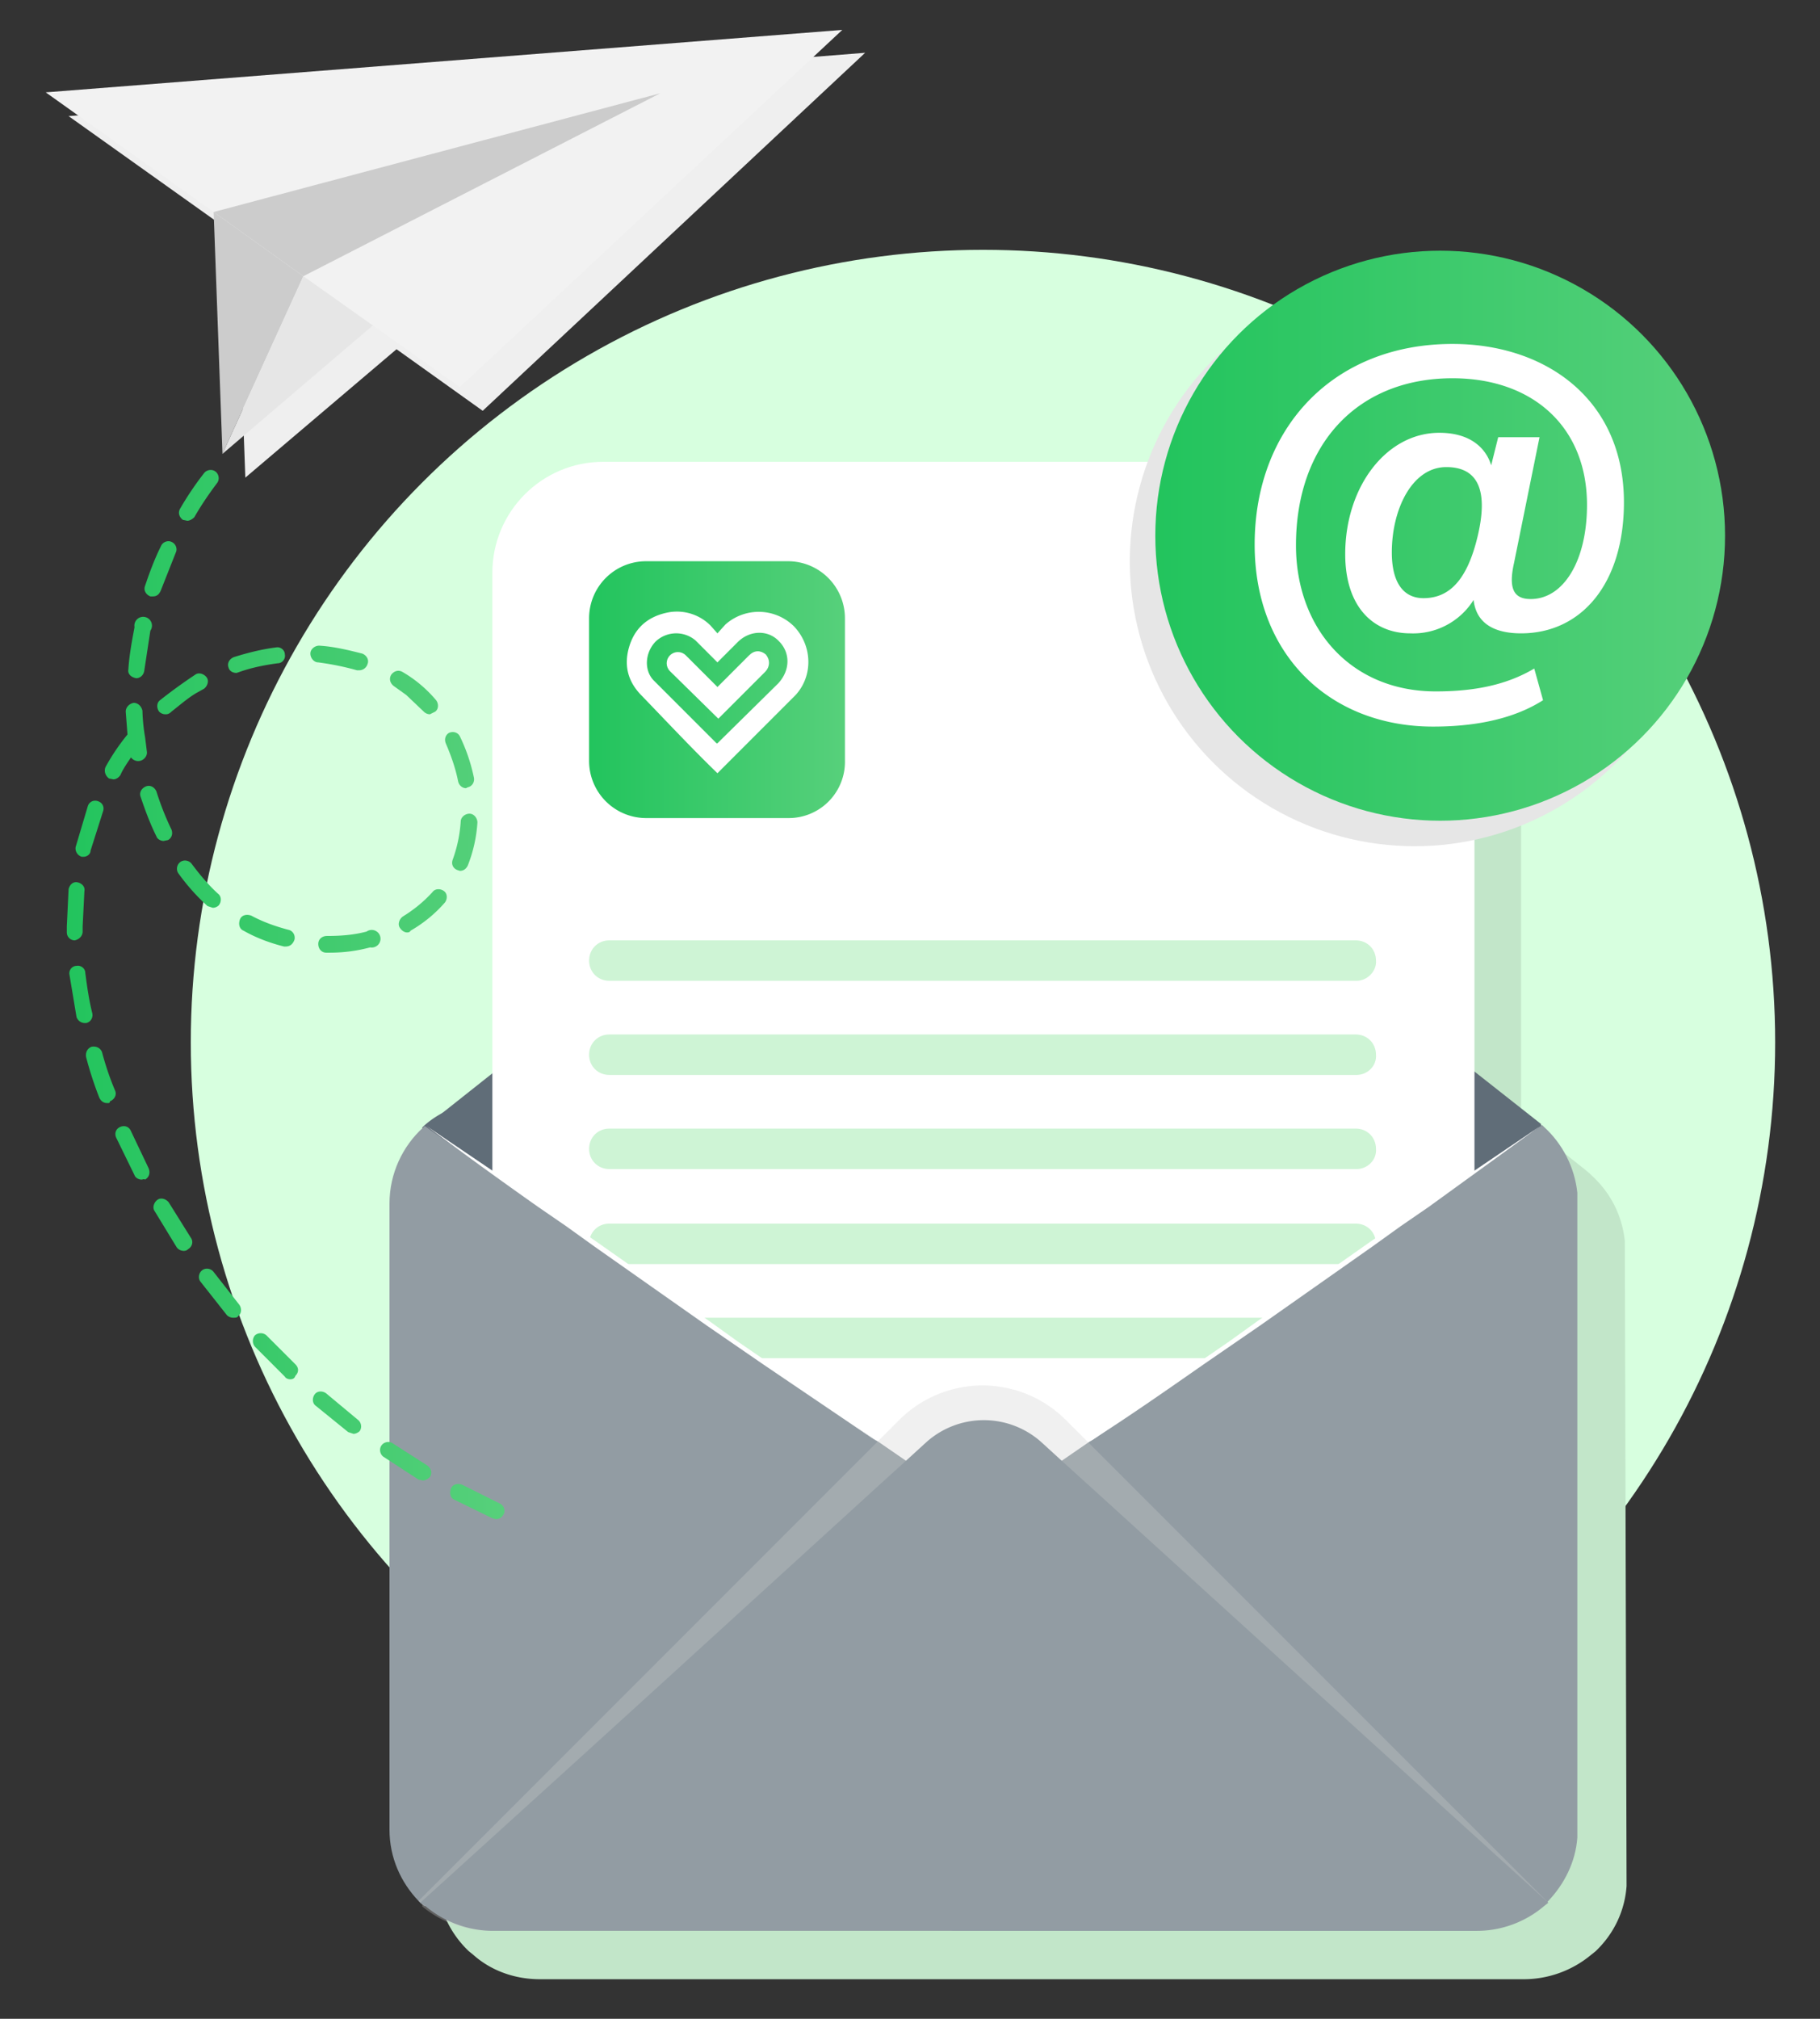
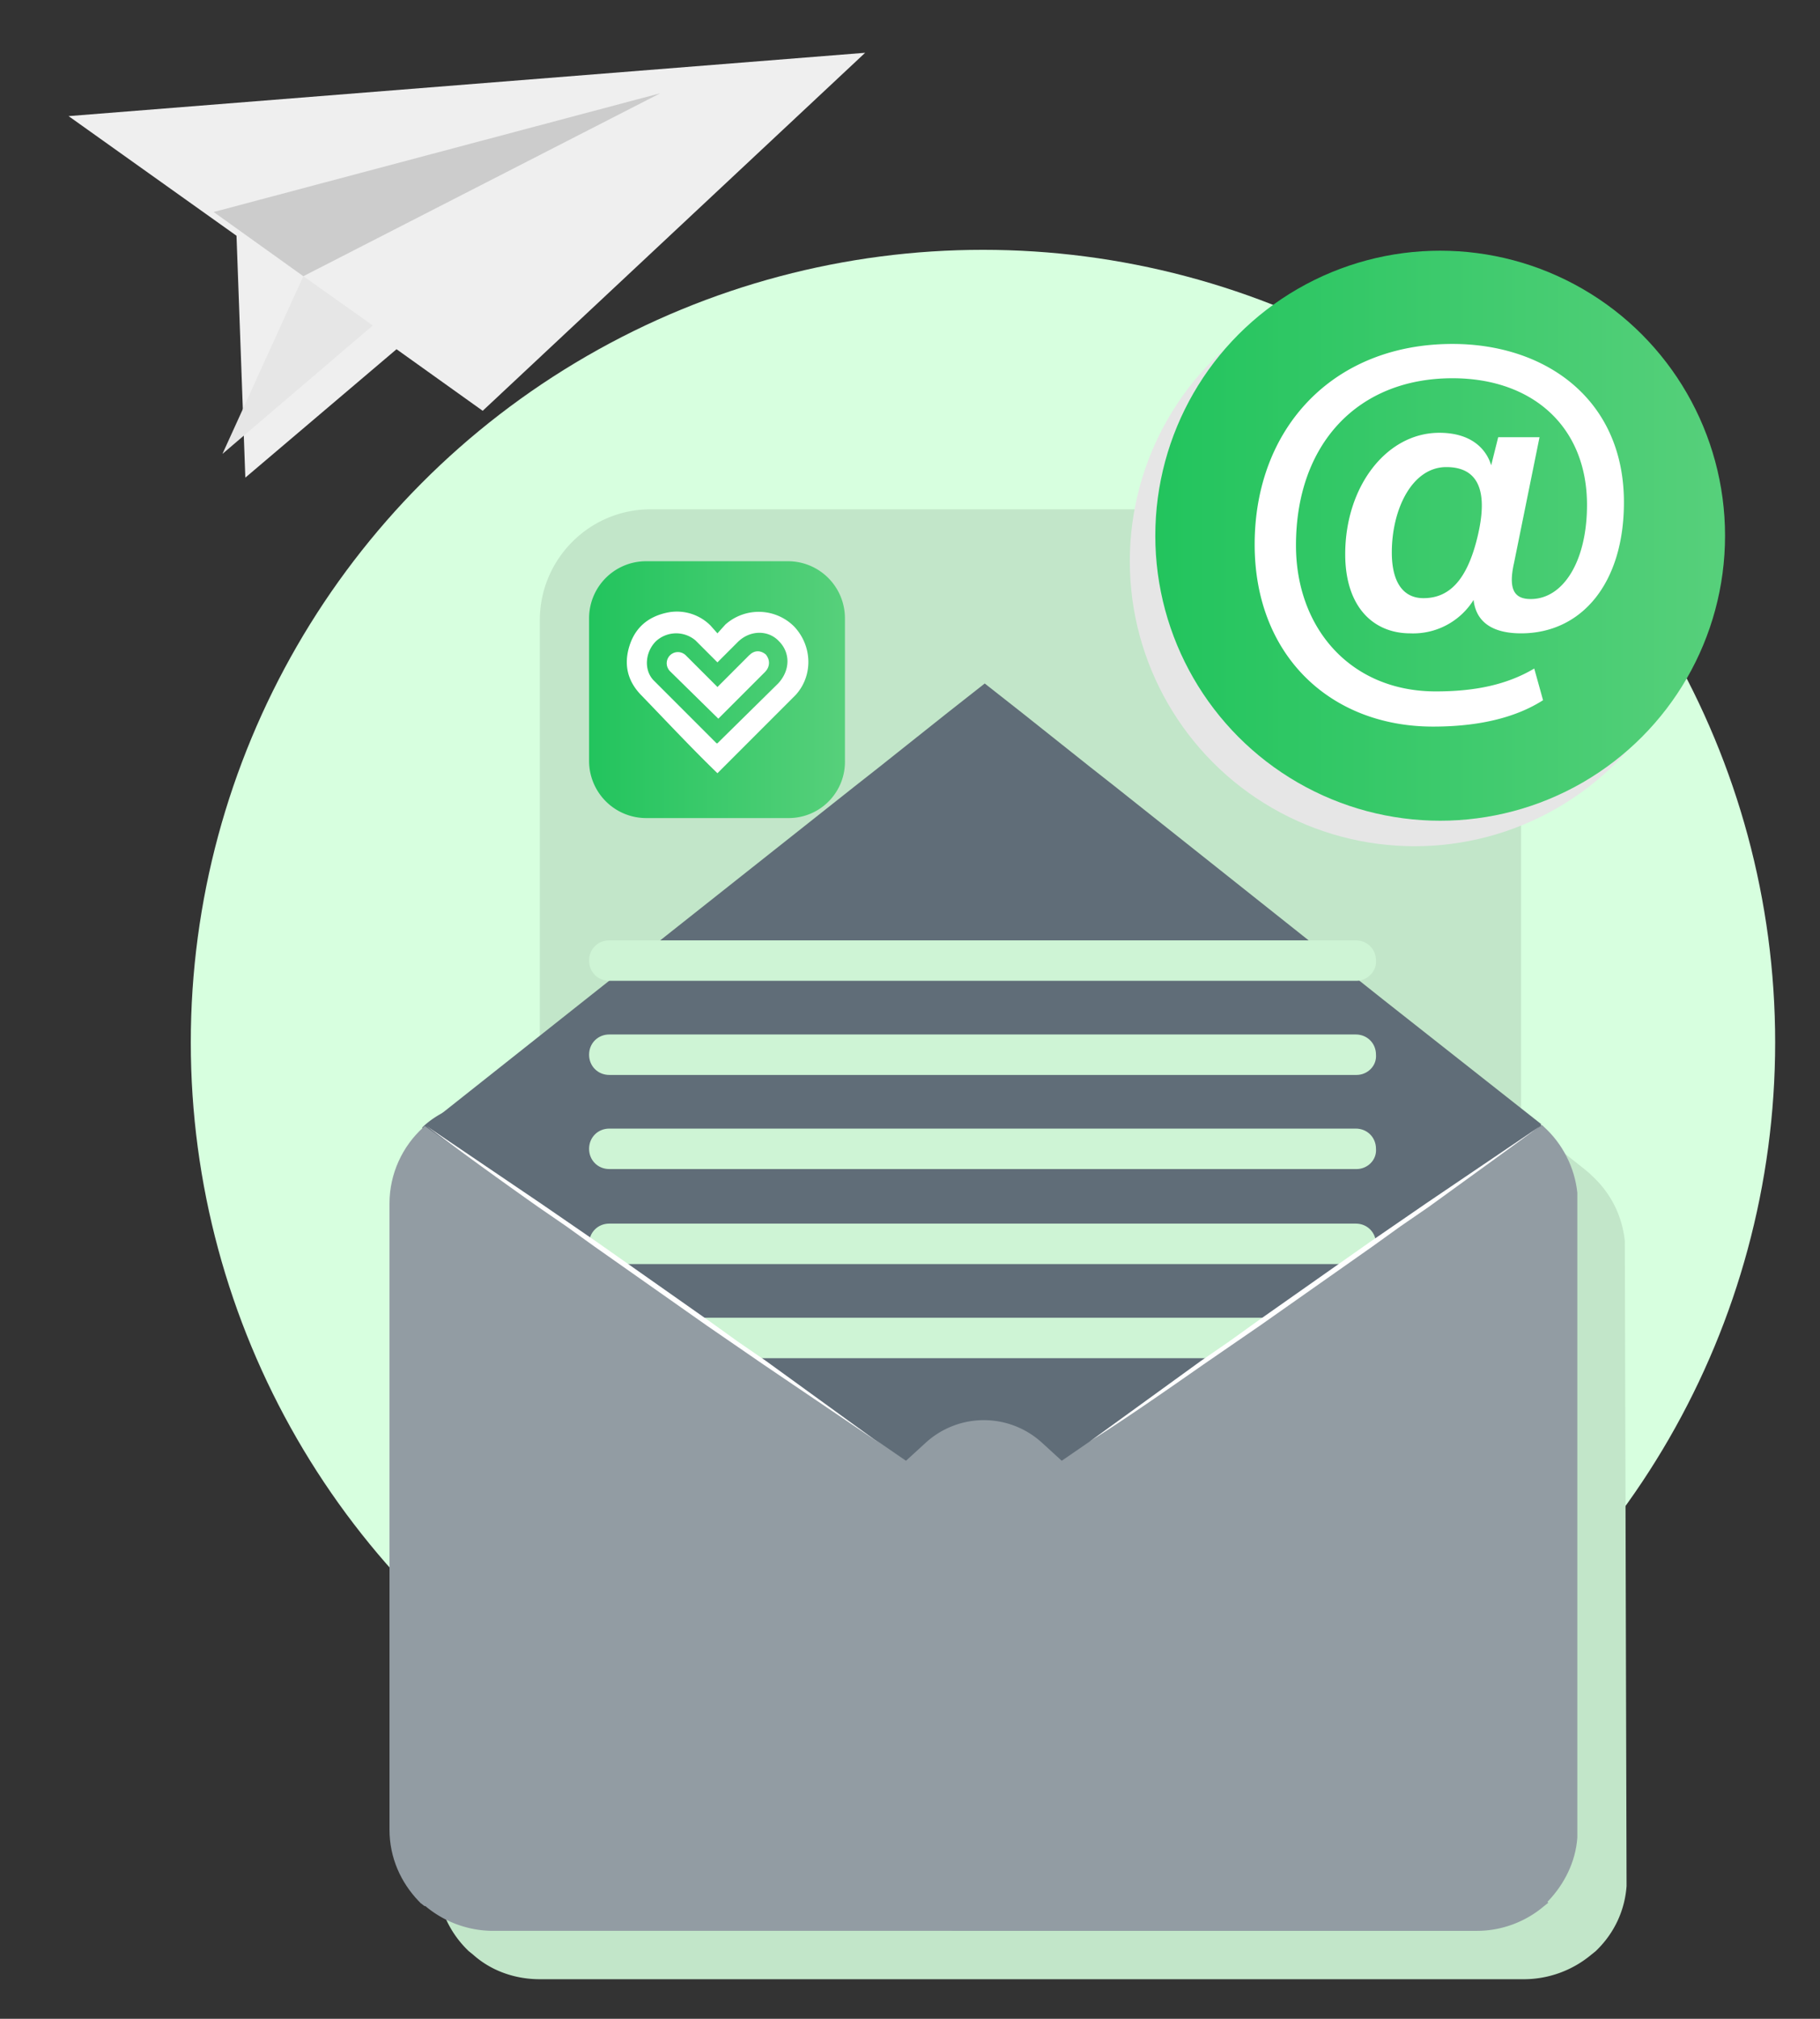
<svg xmlns="http://www.w3.org/2000/svg" xmlns:xlink="http://www.w3.org/1999/xlink" viewBox="0 0 207 229.5">
  <rect x="0" y="0" width="207" height="229.5" fill="#333333" stroke="none" />
  <linearGradient id="a">
    <stop offset="0" stop-color="#22c45d" />
    <stop offset="1" stop-color="#57d07b" />
  </linearGradient>
  <linearGradient xlink:href="#a" id="b" x1="131.3" x2="196.2" y1="60.9" y2="60.9" gradientUnits="userSpaceOnUse" />
  <linearGradient xlink:href="#a" id="c" x1="67" x2="96.2" y1="78.4" y2="78.4" gradientUnits="userSpaceOnUse" />
  <linearGradient xlink:href="#a" id="d" x1="7.5" x2="57.4" y1="113.1" y2="113.1" gradientUnits="userSpaceOnUse" />
  <circle cx="111.8" cy="118.5" r="90.1" fill="#d7ffdf" />
  <path fill="#c2e6c9" d="M184.8 141.1c-.3-3-1.7-5.6-3.8-7.5l-.2-.2-.6-.5-7.2-5.7V70.5c0-7-5.7-12.6-12.6-12.6H74c-7 0-12.6 5.7-12.6 12.6v56.9l-6.2 4.9-1.5 1.1-.2.2a11.7 11.7 0 0 0-3.8 8.6v71.2c0 3.2 1.3 6.1 3.4 8.2l.2.2.5.4c2 1.8 4.7 2.8 7.6 2.8h112a12 12 0 0 0 7.6-2.8l.5-.4.2-.2c1.9-1.9 3.1-4.4 3.3-7.2z" />
  <path fill="#606d78" d="m66 142.4-18-14.2.2-.2c2-1.8 4.7-2.8 7.6-2.8h112a12 12 0 0 1 7.6 2.8l.2.2-18 14.2-30.9 24.4-2.9 2.3-7.9 6.2-4.2 3.3-4.2-3.3-7.9-6.2-2.9-2.3z" />
  <path fill="#606d78" d="m157.4 113.7 17.9 14.1-.2.2c-2 1.7-4.6 2.8-7.5 2.8H56.4a11 11 0 0 1-7.5-2.8l-.2-.2 17.8-14.1 30.7-24.3 2.8-2.2 7.8-6.2 4.2-3.3 4.2 3.3 7.8 6.2 2.8 2.2z" />
-   <path fill="#fff" d="M155 52.5H68.6c-7 0-12.6 5.7-12.6 12.6v109.6h111.7V65.1c-.1-7-5.7-12.6-12.7-12.6z" />
  <path fill="#cef4d5" d="M154.3 111.5h-85c-1.3 0-2.3-1-2.3-2.3 0-1.3 1-2.3 2.3-2.3h84.9c1.3 0 2.3 1 2.3 2.3.1 1.2-1 2.3-2.2 2.3zm0 10.7h-85c-1.3 0-2.3-1-2.3-2.3 0-1.3 1-2.3 2.3-2.3h84.9c1.3 0 2.3 1 2.3 2.3.1 1.3-1 2.3-2.2 2.3zm0 10.7h-85c-1.3 0-2.3-1-2.3-2.3 0-1.3 1-2.3 2.3-2.3h84.9c1.3 0 2.3 1 2.3 2.3.1 1.3-1 2.3-2.2 2.3zm0 10.8h-85c-1.3 0-2.3-1-2.3-2.3 0-1.3 1-2.3 2.3-2.3h84.9c1.3 0 2.3 1 2.3 2.3.1 1.2-1 2.3-2.2 2.3zm0 10.7h-85c-1.3 0-2.3-1-2.3-2.3 0-1.3 1-2.3 2.3-2.3h84.9c1.3 0 2.3 1 2.3 2.3.1 1.3-1 2.3-2.2 2.3z" />
  <path fill="#929ca3" d="m111.9 172.3 8.8-6.2 3.2-2.2.5-.3 32.6-22.8 18.4-12.9.2.2c2.1 1.9 3.5 4.6 3.8 7.5v73.3c-.2 2.8-1.5 5.3-3.3 7.2l-.2.2-.5.4-18.4-12.9-41-28.6z" />
  <path fill="#929ca3" d="M44.3 208v-71.2c0-3.4 1.5-6.5 3.8-8.6l.2-.2 18.5 12.9 32.6 22.7.5.3 3.2 2.2 8.9 6.2-4.1 2.9-30 20.8-11.2 7.8-18.4 12.9-.5-.4-.2-.2c-2-2.1-3.3-4.9-3.3-8.1z" />
-   <path fill="#ccc" d="m47.8 216.3-.2-.2L64 199.7l32.9-32.9 2.8-2.8 2.6-2.6a13.4 13.4 0 0 1 18.9 0l2.6 2.6 2.8 2.8 32.9 32.9 16.4 16.4-.2.2-.5.4c-2 1.7-4.7 2.8-7.6 2.8h-112a12 12 0 0 1-7.6-2.8c.1-.1 0-.2-.2-.4z" opacity=".3" />
  <path fill="#929ca3" d="M47.8 216.3 65 200.7l9.9-9L99.8 169l3.2-2.9 2.3-2.1a9.8 9.8 0 0 1 13.2 0l2.3 2.1 3.2 2.9 34.9 31.7 17.2 15.6-.5.4c-2 1.7-4.7 2.8-7.6 2.8H56a12 12 0 0 1-7.6-2.8l-.6-.4z" />
  <path fill="#fff" d="m123.9 163.9 12.7-9.2 1.6-1.1 1.6-1.1 3.2-2.3 6.4-4.5 6.4-4.5 3.2-2.2 1.6-1.1 1.6-1.1 13-8.8-12.7 9.2-1.6 1.1-1.6 1.1-3.2 2.3-6.4 4.5-6.4 4.5-3.2 2.2-1.6 1.1-1.6 1.1c-4.3 3-8.6 6-13 8.8zm-24.1 0-13-8.8-1.6-1.1-1.6-1.1-3.2-2.2-6.4-4.5-6.4-4.5-3.2-2.3-1.6-1.1-1.6-1.1a587 587 0 0 1-12.7-9.2l13 8.8 1.6 1.1 1.6 1.1 3.2 2.2 6.4 4.5 6.4 4.5 3.2 2.3 1.6 1.1 1.6 1.1 12.7 9.2z" />
  <circle cx="160.9" cy="63.8" r="32.4" fill="#e6e6e6" />
  <circle cx="163.8" cy="60.9" r="32.4" fill="url(#b)" />
  <path fill="#fff" d="M175.5 79.6c-2.5 1.6-6.4 3-12.5 3-11.7 0-20.3-8.1-20.3-20.7 0-13.2 8.9-22.8 22.5-22.8 10.6 0 19.5 6.3 19.5 18 0 9.2-4.8 14.9-11.7 14.9-3 0-5.1-1.1-5.4-3.8a8.1 8.1 0 0 1-7.2 3.8c-4.2 0-7.4-3-7.4-9 0-7.7 4.7-13.8 10.7-13.8 3.8 0 5.4 2 5.9 3.7l.8-3.2h4.7L172.2 64c-.7 3.1.1 4.1 1.9 4.1 3.7 0 6.4-4.3 6.4-10.7 0-8.9-6.2-14.4-15.3-14.4-10.8 0-17.8 7.5-17.8 19 0 9.4 6.2 16.6 15.9 16.6 4.3 0 8-.7 11.2-2.6zm-17.2-16.8c0 3.4 1.3 5.2 3.6 5.2 2.9 0 5-2 6.2-7.2s-.1-7.7-3.6-7.7c-3.9 0-6.2 4.8-6.2 9.7z" />
  <path fill="url(#c)" d="M89.7 93H73.5a6.5 6.5 0 0 1-6.5-6.5V70.3c0-3.6 2.9-6.5 6.5-6.5h16.1c3.6 0 6.5 2.9 6.5 6.5v16.1a6.4 6.4 0 0 1-6.4 6.6z" />
  <path fill="#fff" d="m81.6 87.9 8.9-8.9c2-2.2 1.9-5.6-.2-7.8a5.7 5.7 0 0 0-7.8-.2l-.9 1-.8-.9a5.4 5.4 0 0 0-4.7-1.5c-2.2.4-3.8 1.6-4.5 3.8s-.2 4.1 1.4 5.7c2.8 2.9 5.8 6.1 8.6 8.8zm-7-15a3.4 3.4 0 0 1 4.5-.1l2.5 2.5 2.3-2.3c1.4-1.4 3.5-1.4 4.7-.1 1.3 1.3 1.3 3.3-.1 4.8l-6.6 6.5-.3.3h-.1l-7.2-7.2c-1.1-1.2-.9-3.2.3-4.4z" />
  <path fill="#fff" d="m81.7 81.7 5.3-5.3c.6-.6.6-1.4.1-2-.6-.5-1.3-.5-1.9.1L82 77.7l-.4.4-3.6-3.6c-.5-.5-1.3-.5-1.8 0s-.5 1.3 0 1.8l5.5 5.4z" />
  <path fill="#efefef" d="M98.4 6 7.8 13.2l19.1 13.6 1 27.4v.1-.1.1l17.2-14.6 9.8 7z" />
-   <path fill="#f2f2f2" d="M95.8 3.3v.1L52.3 44 34.5 31.4l-10.2-7.3L5.2 10.5l90.6-7.1z" />
  <path fill="#ccc" d="M75.1 10.6 34.5 31.4l-10.2-7.3z" />
-   <path fill="#ccc" d="m34.5 31.4-9.2 20.2v-.1l-1-27.4z" />
  <path fill="#e6e6e6" d="M25.3 51.6 42.4 37l-7.9-5.6z" />
-   <path fill="url(#d)" d="m56.4 172.7-.4-.1-4.3-2.1c-.5-.2-.6-.8-.4-1.3s.8-.6 1.3-.4l4.2 2.1c.5.2.7.8.5 1.2s-.5.6-.9.6zm-8.3-4.4-.5-.1-4-2.6c-.4-.3-.5-.9-.2-1.3s.9-.5 1.3-.2l3.9 2.5c.4.3.6.8.3 1.3-.2.2-.5.4-.8.4zm-7.9-5.3-.6-.2-3.7-3c-.4-.3-.4-.9-.1-1.3s.9-.4 1.3-.1l3.6 3c.4.3.5.9.2 1.3-.1.1-.4.3-.7.3zm-7.2-6.2c-.2 0-.5-.1-.6-.3l-3.4-3.4a1 1 0 0 1 0-1.3 1 1 0 0 1 1.3 0l3.3 3.3c.4.4.4.9 0 1.3-.1.3-.3.4-.6.4zm-6.5-7a1 1 0 0 1-.7-.3l-3-3.8c-.3-.4-.2-1 .2-1.3s1-.2 1.3.2l2.9 3.7c.3.4.3 1-.1 1.3-.1.2-.3.2-.6.2zm-5.6-7.6a1 1 0 0 1-.8-.4l-2.5-4.1c-.3-.4-.1-1 .3-1.3s1-.1 1.3.3l2.5 4c.3.4.2 1-.3 1.3-.2.2-.4.2-.5.2zm-4.8-8.1c-.3 0-.7-.2-.8-.5l-2.1-4.3c-.2-.5 0-1 .5-1.2s1 0 1.2.5l2 4.2c.2.5.1 1-.4 1.3-.1-.1-.3 0-.4 0zm-3.9-8.7c-.4 0-.7-.2-.9-.6a41 41 0 0 1-1.5-4.6c-.1-.5.1-1 .6-1.2.5-.1 1 .1 1.2.6.4 1.5.9 3 1.5 4.4.2.5-.1 1-.6 1.2 0 .2-.1.2-.3.2zm-2.6-9.1a1 1 0 0 1-.9-.7l-.8-4.8c-.1-.5.3-1 .8-1 .5-.1 1 .3 1 .8.2 1.5.4 3 .8 4.6.1.5-.2 1-.7 1.1h-.2zm27.9-8h-.4c-.5 0-.9-.4-.9-1 0-.5.4-.9 1-.9 1.5 0 3-.1 4.5-.5a1 1 0 1 1 .4 1.8c-1.5.4-3 .6-4.6.6zm-5-.7h-.2c-1.6-.4-3.2-1-4.6-1.8-.5-.2-.6-.8-.4-1.3s.8-.6 1.3-.4c1.3.7 2.7 1.2 4.2 1.6.5.1.8.6.7 1.1-.2.6-.6.8-1 .8zm-24-.7a.9.9 0 0 1-.9-.9v-.7l.2-4.2c.1-.5.5-.9 1-.8s.9.5.8 1l-.2 4v.6c0 .5-.4.9-.9 1zm37.8-.9c-.3 0-.6-.2-.8-.5-.3-.4-.1-1 .3-1.3 1.3-.8 2.4-1.7 3.4-2.8.3-.4.9-.4 1.3-.1s.4.9.1 1.3a15.2 15.2 0 0 1-3.9 3.2c-.1.2-.3.2-.4.2zm-22.1-2.8-.6-.2a23.5 23.5 0 0 1-3.3-3.7c-.3-.4-.2-1 .2-1.3s1-.2 1.3.2c.9 1.2 1.9 2.4 3 3.4.4.3.4.9.1 1.3a1 1 0 0 1-.7.3zM52.3 99l-.3-.1c-.5-.2-.7-.7-.5-1.2.5-1.4.8-2.8.9-4.3 0-.5.5-.9 1-.9s.9.5.9 1a16 16 0 0 1-1.1 4.9c-.2.4-.5.6-.9.6zM9.5 97.4h-.2a1 1 0 0 1-.7-1.1l1.4-4.7c.2-.5.7-.7 1.2-.5s.7.7.5 1.2l-1.4 4.4c0 .4-.4.7-.8.7zm9.1-1.8c-.3 0-.7-.2-.8-.5-.7-1.4-1.3-3-1.8-4.5-.2-.5.1-1 .6-1.2s1 .1 1.2.6a32 32 0 0 0 1.7 4.3c.2.5 0 1-.4 1.2l-.5.1zm34.4-6c-.4 0-.8-.3-.9-.8-.3-1.5-.8-2.9-1.4-4.3-.2-.5 0-1 .4-1.2.5-.2 1 0 1.2.4a20 20 0 0 1 1.6 4.7c.1.5-.2 1-.7 1.1l-.2.1zm-40.1-1-.5-.1c-.4-.3-.6-.8-.4-1.3a24 24 0 0 1 2.5-3.7l-.2-2.6c0-.5.4-.9.9-1 .5 0 .9.4 1 .9a21 21 0 0 0 .3 3l.2 1.6c.1.5-.3 1-.8 1.1a1 1 0 0 1-1-.4c-.4.6-.9 1.3-1.2 2-.2.3-.5.5-.8.5zm5.9-7.4a1 1 0 0 1-.7-.3c-.3-.4-.3-1 .1-1.3a60 60 0 0 1 4-2.9c.4-.3 1-.1 1.3.3s.1 1-.3 1.3l-.9.5c-1 .6-1.9 1.4-2.8 2.1-.3.3-.5.3-.7.3zm30.1 0a1 1 0 0 1-.7-.3l-2-1.9-1.4-1c-.4-.3-.6-.8-.3-1.3.3-.4.8-.6 1.3-.3a14.5 14.5 0 0 1 3.8 3.2c.3.4.3 1-.1 1.3l-.6.3zm-33.4-4.1c-.1 0-.1 0 0 0-.6-.1-1-.5-.9-1 .1-1.6.4-3.2.7-4.8a1 1 0 1 1 1.8.4l-.7 4.6c-.1.5-.5.8-.9.8zm11.4-.6c-.4 0-.8-.2-.9-.6-.2-.5.1-1 .6-1.2 1.6-.5 3.2-.9 4.8-1.1.5-.1 1 .3 1 .8.1.5-.3 1-.8 1-1.5.2-3 .5-4.4 1l-.3.1zm14-.3h-.3c-1.4-.4-2.9-.7-4.4-.9-.5 0-.9-.5-.9-1s.5-.9 1-.9c1.7.1 3.3.5 4.9.9.5.2.8.7.6 1.2a1 1 0 0 1-.9.7zm-23.5-8.4h-.3c-.5-.2-.8-.7-.6-1.2.5-1.5 1.1-3.1 1.8-4.5.2-.5.8-.7 1.2-.5.5.2.7.8.5 1.2l-1.7 4.3c-.2.5-.5.7-.9.7zm3.9-8.6-.5-.1c-.4-.3-.6-.8-.3-1.3a35 35 0 0 1 2.7-4c.3-.4.9-.5 1.3-.2s.5.9.2 1.3c-.9 1.2-1.8 2.5-2.6 3.9-.2.2-.5.4-.8.4z" />
</svg>